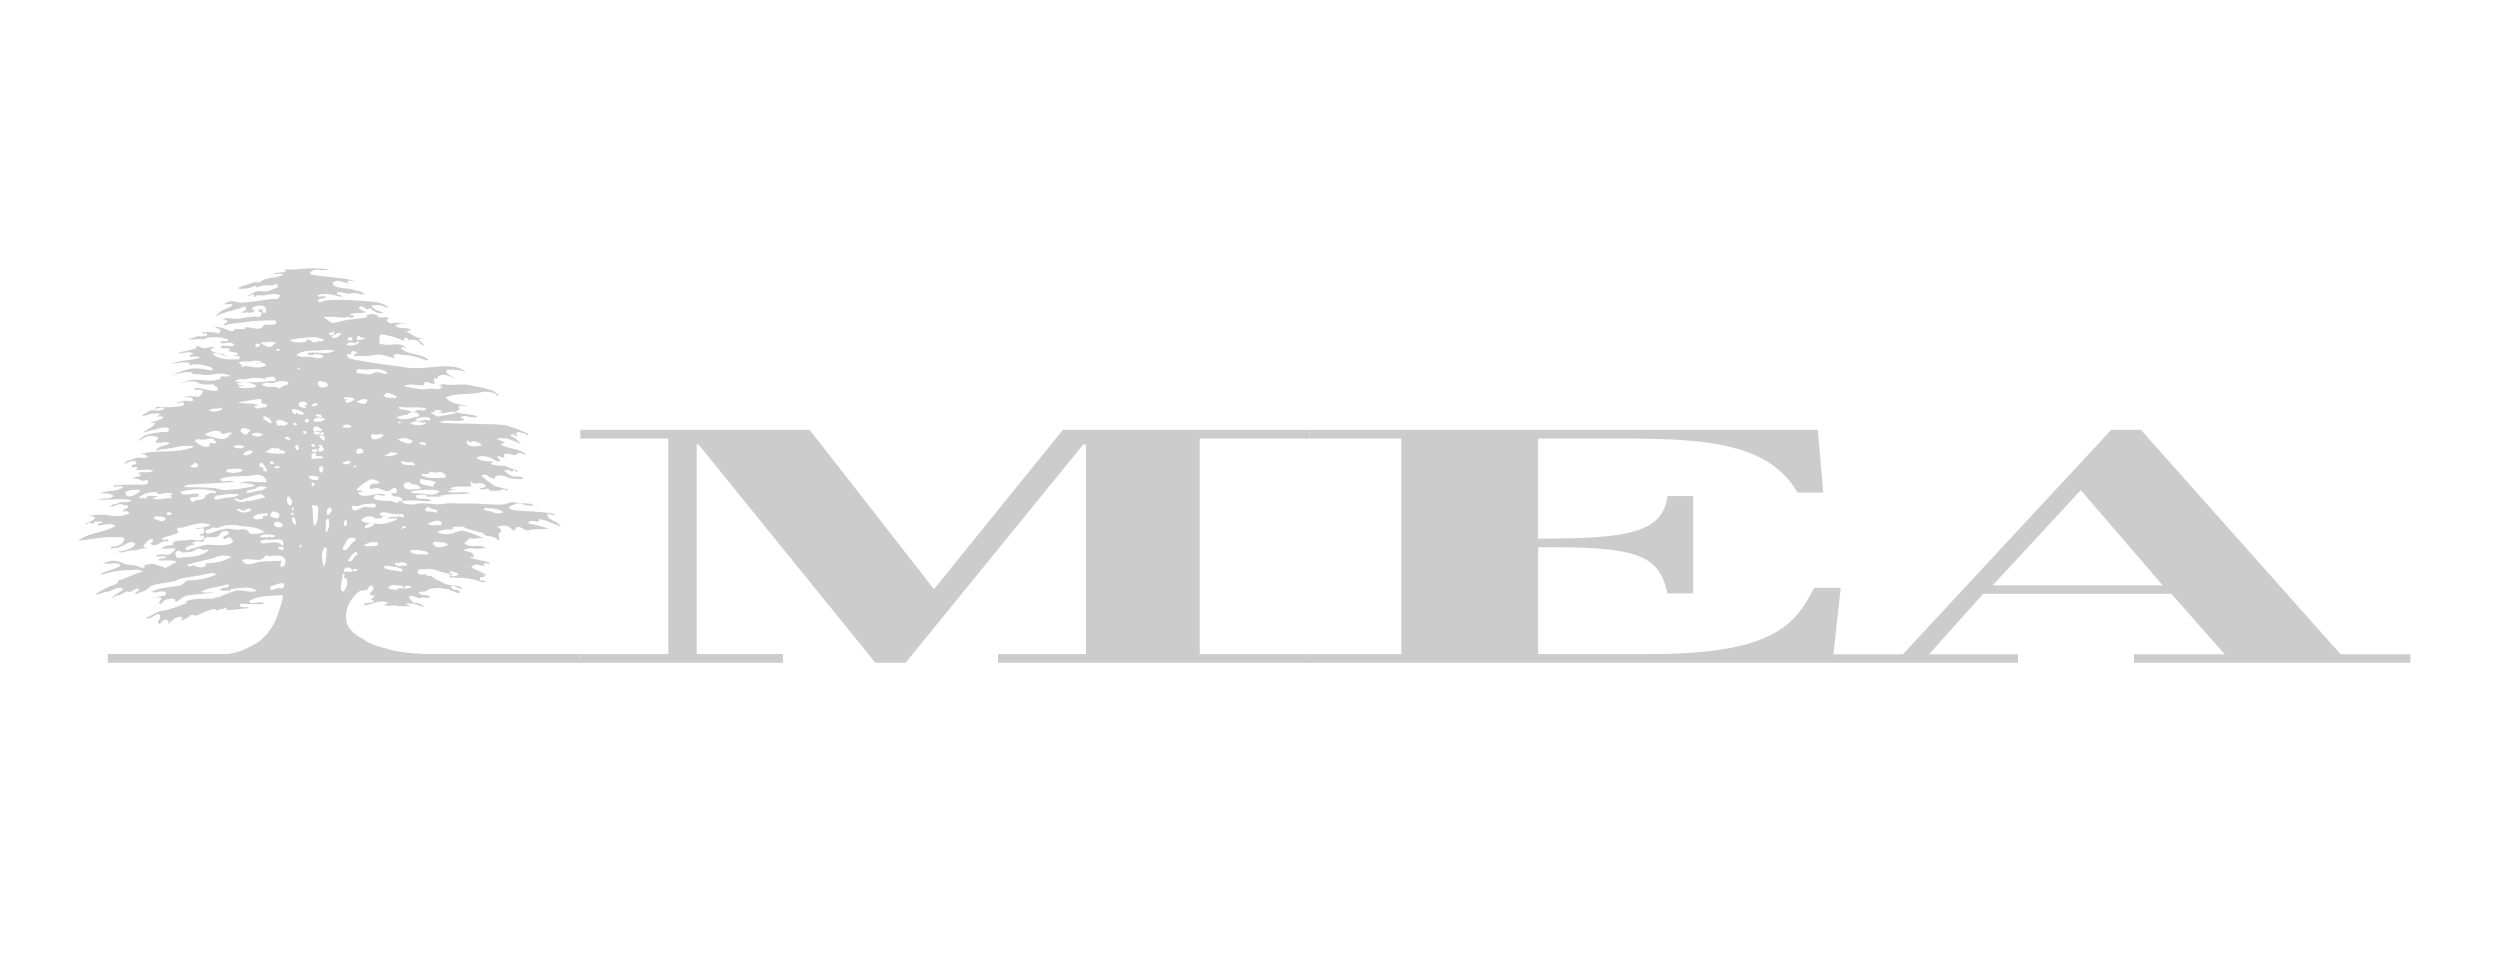
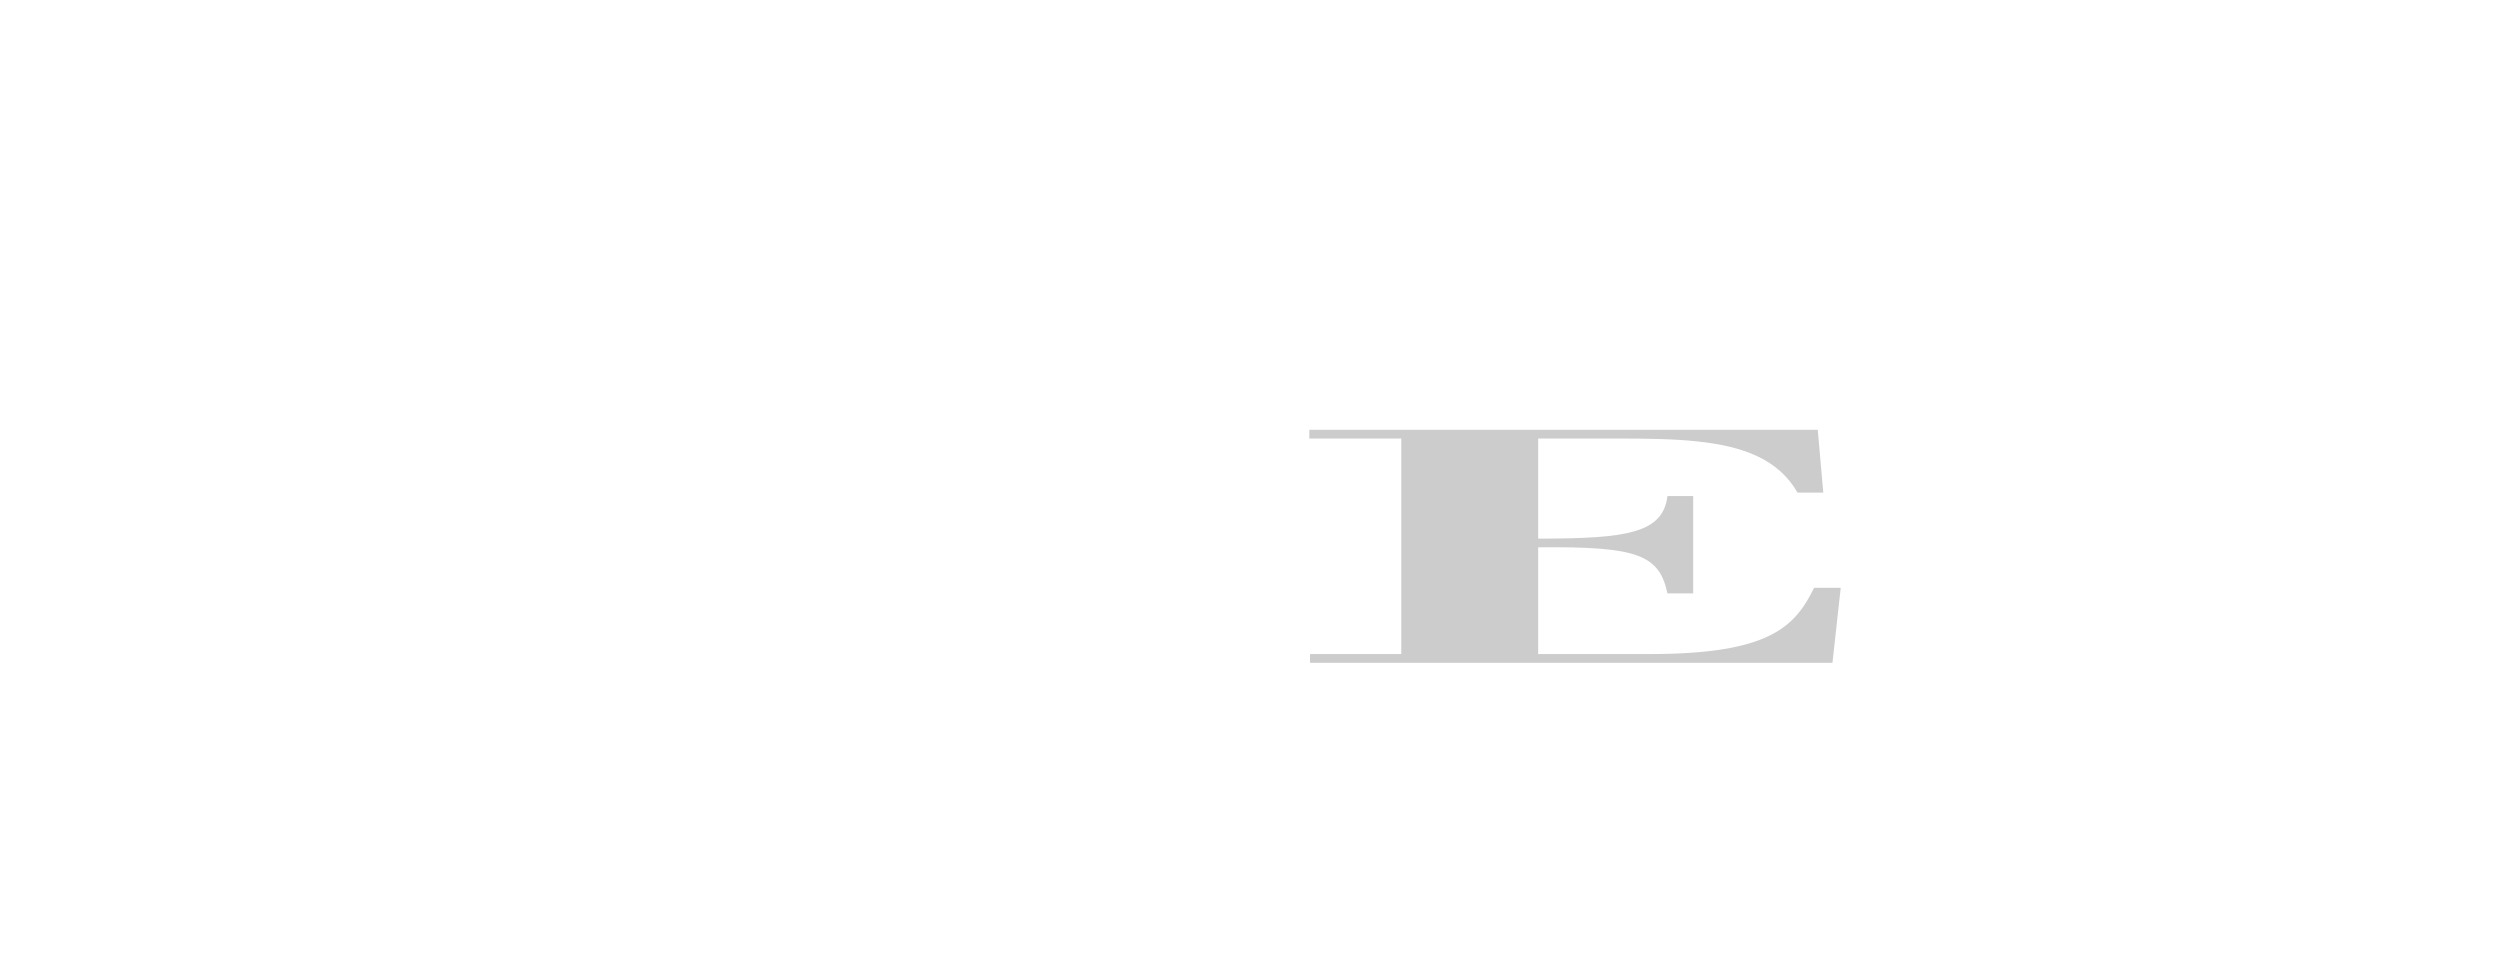
<svg xmlns="http://www.w3.org/2000/svg" width="125" height="48" viewBox="0 0 125 48" fill="none">
  <g clip-path="url(#clip0_10530_11597)">
-     <path d="M59.986 32.703H65.503V33.139H49.9V32.703H54.3V22.222H54.166L45.279 33.139H43.768L34.926 22.222H34.837V32.703H39.147V33.139H29.016V32.703H33.415V21.925H29.016V21.49H40.48L46.7 29.459L53.144 21.49H65.467V21.925H59.986V32.703Z" fill="#CCCCCC" />
-     <path d="M91.613 33.139V32.712H95.145L105.563 21.49H107.046L117.028 32.712H120.516V33.139H106.696V32.712H111.231L108.572 29.694H99.155L96.454 32.712H100.899V33.139H91.613ZM99.634 29.267H108.136L104.038 24.509L99.634 29.267Z" fill="#CCCCCC" />
    <path d="M76.909 21.926V26.931C81.323 26.931 83.142 26.67 83.373 24.804H84.66V29.669H83.373C82.959 27.734 81.875 27.314 76.909 27.366V32.703H82.475C88.452 32.703 89.738 31.36 90.705 29.389H92.037L91.623 33.139H65.502V32.703H70.064V21.926H65.465V21.49H90.888L91.164 24.63H89.877C88.912 22.955 87.165 22.31 84.82 22.066C83.672 21.944 82.338 21.926 80.821 21.926H75.948H76.909Z" fill="#CCCCCC" />
-     <path d="M21.236 32.7C20.423 32.67 19.75 32.556 19.539 32.494C19.062 32.351 18.595 32.265 18.168 31.962C18.088 31.918 18.062 31.902 17.984 31.86C17.947 31.86 17.895 31.789 17.858 31.789C17.585 31.573 17.351 31.357 17.313 31.01C17.255 30.586 17.398 30.185 17.655 29.864H17.658C17.739 29.762 17.831 29.667 17.934 29.587C18.053 29.499 18.207 29.542 18.323 29.499C18.399 29.499 18.44 29.24 18.595 29.282C18.751 29.369 18.636 29.542 18.517 29.63V29.759C18.587 29.785 18.67 29.764 18.751 29.77C18.675 29.897 18.602 29.899 18.556 29.975C18.556 30.017 18.712 30.017 18.712 30.059C18.595 30.19 18.364 30.105 18.207 30.19V30.278C18.595 30.235 19.023 29.932 19.412 30.148C19.412 30.148 19.295 30.19 19.216 30.235C19.412 30.363 19.606 30.235 19.799 30.278C20.032 30.363 20.265 30.278 20.5 30.32C20.461 30.235 20.343 30.278 20.303 30.19C20.616 30.105 20.927 30.278 21.237 30.363C21.12 30.235 20.965 30.148 20.771 30.148C20.654 30.148 20.537 30.017 20.461 29.887V29.861C20.461 29.828 20.466 29.802 20.5 29.802C20.597 29.778 20.705 29.823 20.809 29.861C20.909 29.899 21.006 29.93 21.082 29.887C21.227 29.808 21.34 29.956 21.479 29.864H21.484C21.492 29.856 21.5 29.852 21.509 29.845C21.354 29.672 21.082 29.845 20.927 29.63C21.082 29.542 21.237 29.63 21.392 29.499C21.471 29.412 21.665 29.412 21.819 29.412C22.014 29.369 22.209 29.456 22.402 29.456C22.441 29.456 22.52 29.542 22.558 29.542C22.713 29.542 22.868 29.714 23.023 29.63C23.023 29.587 22.947 29.542 22.908 29.499C22.789 29.499 22.636 29.499 22.558 29.369C22.558 29.326 22.558 29.282 22.596 29.282C22.789 29.282 22.947 29.499 23.141 29.412C22.831 29.197 22.482 29.326 22.169 29.154C21.975 29.023 21.703 28.981 21.547 28.764C21.509 28.851 21.431 28.809 21.392 28.809C21.354 28.809 21.354 28.722 21.316 28.722C21.12 28.722 20.887 28.764 20.887 28.591C20.887 28.418 21.12 28.463 21.237 28.463C21.665 28.376 22.014 28.637 22.441 28.679C22.482 28.679 22.482 28.764 22.482 28.809C22.482 28.894 22.402 28.851 22.364 28.851C22.558 28.894 22.789 28.894 22.985 28.894C23.257 28.894 23.568 28.937 23.84 29.023C23.997 29.066 24.15 29.154 24.307 29.066C24.189 28.981 23.958 29.111 23.997 28.894C23.997 28.809 24.15 28.894 24.228 28.851L24.189 28.809C24.228 28.722 24.307 28.764 24.384 28.764C24.113 28.637 23.84 28.506 23.568 28.376C23.723 28.116 23.997 28.291 24.228 28.291C24.228 28.291 24.228 28.204 24.189 28.204C24.268 28.073 24.384 28.246 24.5 28.204C24.461 28.116 24.384 28.116 24.307 28.073C24.034 28.03 23.763 27.943 23.491 27.901C23.53 27.815 23.723 27.943 23.685 27.771C23.606 27.555 23.333 27.598 23.179 27.512C23.333 27.425 23.53 27.383 23.685 27.425C23.878 27.47 24.113 27.383 24.307 27.425C23.997 27.122 23.568 27.47 23.218 27.167C23.296 27.08 23.413 27.037 23.452 26.907C23.685 26.992 23.958 26.864 24.189 26.907C23.895 26.787 23.605 26.663 23.312 26.579C23.294 26.573 23.276 26.566 23.257 26.561C23.136 26.507 23.015 26.538 22.895 26.579C22.822 26.602 22.747 26.633 22.675 26.647C22.402 26.735 22.13 26.735 21.858 26.605C21.874 26.595 21.895 26.586 21.911 26.579C22.056 26.51 22.226 26.475 22.364 26.475H22.596C22.675 26.475 22.596 26.346 22.675 26.346C22.831 26.346 23.023 26.302 23.179 26.346C23.397 26.467 23.636 26.524 23.866 26.579C23.962 26.599 24.057 26.623 24.15 26.647C24.189 26.693 24.228 26.735 24.268 26.777C24.5 26.822 24.734 26.822 24.889 26.992C24.927 27.037 24.966 26.992 24.966 26.95C24.929 26.749 24.893 26.659 25.048 26.579C25.059 26.573 25.073 26.566 25.082 26.561C25.045 26.431 24.966 26.389 24.848 26.346C25.121 26.259 25.434 26.217 25.627 26.519H25.744C25.744 26.431 25.822 26.389 25.861 26.346C26.055 26.302 26.172 26.519 26.366 26.519C26.754 26.431 27.103 26.475 27.451 26.431C27.183 26.346 26.948 26.302 26.676 26.217C26.596 26.217 26.481 26.217 26.404 26.129C26.52 26.002 26.754 26.044 26.869 26.087C26.948 26.129 26.948 25.914 26.986 25.956C27.183 26.002 27.376 26.044 27.531 26.129C27.648 26.174 27.881 26.259 28.035 26.346C27.881 26.002 27.376 26.044 27.376 25.741C27.336 25.572 27.635 25.859 27.755 25.709C27.02 25.535 26.285 25.604 25.549 25.481C25.51 25.438 25.472 25.396 25.434 25.353C25.664 25.223 25.899 25.136 26.133 25.18C26.172 25.223 26.208 25.223 26.248 25.266C26.404 25.266 26.481 25.266 26.639 25.308V25.223C26.366 25.136 26.093 25.18 25.822 25.136C25.627 25.051 25.392 25.18 25.2 25.223C24.538 25.266 23.878 25.136 23.218 25.18C22.908 25.18 22.596 25.136 22.248 25.18C21.975 25.266 21.665 25.18 21.392 25.18C21.158 25.136 20.887 25.18 20.654 25.223C20.461 25.223 20.265 25.223 20.111 25.136C20.071 25.093 20.111 25.051 20.148 25.051C20.654 24.963 21.12 25.093 21.585 25.051C21.392 24.877 21.12 24.963 20.887 24.92C20.848 24.92 20.809 24.833 20.771 24.791C20.927 24.703 21.12 24.747 21.274 24.747C21.316 24.747 21.316 24.791 21.316 24.833H22.053L22.014 24.791C22.52 24.662 23.023 24.747 23.53 24.662C23.179 24.533 22.751 24.703 22.402 24.575C22.52 24.488 22.636 24.488 22.751 24.533C22.713 24.445 22.558 24.488 22.52 24.402C22.868 24.272 23.218 24.36 23.568 24.315C23.568 24.23 23.491 24.142 23.568 24.057C23.606 24.142 23.685 24.185 23.723 24.185C23.958 24.142 24.15 24.1 24.307 24.315C24.189 24.402 24.073 24.402 23.958 24.402C24.073 24.575 24.268 24.402 24.423 24.445C24.461 24.445 24.461 24.488 24.461 24.533C24.694 24.533 24.966 24.575 25.2 24.445C25.238 24.445 25.317 24.618 25.392 24.488C25.161 24.36 24.889 24.402 24.694 24.272C24.5 24.142 24.268 23.97 24.073 23.797C24.15 23.71 24.307 23.71 24.384 23.797C24.5 23.884 24.579 23.884 24.694 23.927C24.772 23.97 24.734 23.797 24.81 23.797C24.966 23.754 25.161 23.754 25.317 23.839C25.549 23.97 25.782 23.927 26.055 23.97C26.093 23.97 26.093 23.927 26.133 23.884C26.133 23.934 26.172 23.926 26.205 23.927C25.977 23.734 25.69 23.917 25.472 23.754C25.392 23.667 25.317 23.624 25.2 23.537C25.355 23.451 25.51 23.494 25.627 23.624C25.627 23.582 25.627 23.494 25.664 23.494C25.744 23.494 25.822 23.624 25.899 23.582C25.782 23.409 25.588 23.494 25.434 23.364C25.161 23.236 24.81 23.321 24.538 23.192C24.538 23.149 24.579 23.149 24.617 23.149C24.655 23.107 24.617 23.064 24.579 23.064C24.307 23.064 24.034 23.064 23.8 22.891C24.034 22.761 24.307 22.804 24.538 22.891C24.617 22.933 24.734 23.019 24.848 23.064C24.889 23.064 25.006 23.107 25.006 23.019C24.966 22.976 24.927 22.891 24.848 22.846C24.966 22.719 25.121 22.976 25.238 22.846C25.2 22.804 25.2 22.761 25.2 22.719C25.392 22.588 25.703 22.846 25.822 22.719C26.014 22.543 26.133 22.761 26.328 22.719C26.163 22.588 25.983 22.523 25.801 22.473C25.55 22.407 25.29 22.366 25.045 22.241C25.082 22.156 25.161 22.156 25.238 22.156C25.121 22.026 24.966 22.026 24.81 21.941C25.006 21.898 25.2 21.898 25.392 21.941C25.549 21.983 25.703 22.069 25.861 22.113C25.937 22.156 26.014 22.199 26.055 22.285C25.937 22.026 25.782 21.898 25.549 21.81C25.51 21.766 25.549 21.723 25.588 21.723C25.664 21.68 25.744 21.766 25.822 21.81C25.861 21.81 25.899 21.766 25.861 21.723C25.822 21.723 25.782 21.68 25.782 21.68C25.937 21.508 26.093 21.68 26.248 21.68C26.286 21.68 26.328 21.766 26.366 21.81C26.366 21.766 26.366 21.723 26.404 21.68C25.978 21.508 25.549 21.292 25.121 21.247C24.772 21.205 24.423 21.205 24.073 21.205C23.375 21.162 22.675 21.205 21.975 21.12C22.364 20.902 22.831 21.162 23.218 20.99C23.179 20.902 23.061 20.947 23.023 20.859C23.296 20.687 23.644 20.99 23.878 20.817C23.53 20.687 23.141 20.73 22.789 20.601C22.853 20.512 22.93 20.497 23.009 20.5C22.963 20.454 22.881 20.375 22.985 20.299C23.102 20.254 23.257 20.341 23.375 20.299C22.985 20.212 22.558 20.212 22.285 19.866C22.789 19.651 23.333 19.736 23.878 19.651C24.15 19.564 24.423 19.564 24.694 19.651C24.772 19.693 24.848 19.736 24.889 19.823C24.966 19.693 24.848 19.693 24.81 19.651C24.617 19.479 24.384 19.479 24.15 19.39C23.997 19.348 23.84 19.348 23.685 19.305C23.218 19.133 22.751 19.305 22.248 19.218C22.169 19.175 22.053 19.26 21.937 19.26C21.975 19.348 22.13 19.26 22.091 19.348C21.975 19.564 21.703 19.39 21.471 19.433C21.044 19.521 20.616 19.39 20.189 19.305C20.5 19.133 20.848 19.305 21.199 19.26C21.158 19.218 21.274 19.175 21.199 19.133C21.392 19.004 21.547 19.26 21.741 19.175C21.781 19.133 21.665 19.046 21.703 18.958C21.741 18.873 21.819 18.958 21.896 18.916V18.83C22.209 18.613 22.482 18.83 22.789 18.958C22.636 18.83 22.441 18.785 22.325 18.613C22.285 18.528 22.364 18.485 22.402 18.485C22.713 18.485 23.023 18.485 23.296 18.613C22.985 18.312 22.52 18.312 22.091 18.312C21.471 18.355 20.809 18.485 20.189 18.355C19.254 18.225 18.399 18.137 17.47 17.922C17.429 17.88 17.351 17.834 17.351 17.792C17.351 17.619 17.547 17.792 17.585 17.662L17.547 17.619C17.625 17.534 17.74 17.534 17.819 17.619C17.858 17.662 17.819 17.706 17.778 17.706H17.701C17.663 17.88 17.858 17.792 17.895 17.792C18.168 17.834 18.478 17.792 18.751 17.749C19.1 17.662 19.449 17.88 19.799 17.922C19.76 17.88 19.644 17.88 19.683 17.792C19.799 17.619 20.032 17.749 20.189 17.749C20.5 17.749 20.809 17.834 21.158 17.965C21.237 17.965 21.316 18.052 21.392 18.01C21.509 18.01 21.354 17.965 21.354 17.922C20.927 17.662 20.461 17.749 20.071 17.447C20.032 17.404 20.071 17.361 20.111 17.361C20.189 17.317 20.227 17.447 20.303 17.404C19.955 17.014 19.372 17.404 18.944 17.144C19.023 17.014 18.944 16.886 18.985 16.798C19.023 16.668 19.216 16.756 19.372 16.756C19.412 16.798 19.449 16.798 19.488 16.798C19.76 16.844 19.993 16.971 20.227 17.059C20.303 17.101 20.189 17.014 20.189 16.971C20.189 16.929 20.227 16.886 20.265 16.886C20.343 16.886 20.423 16.929 20.423 17.014C20.576 16.971 20.733 16.971 20.848 17.014C20.965 17.101 21.044 17.273 21.199 17.273C21.158 17.144 21.044 17.101 20.965 17.014C20.927 16.971 20.965 16.929 21.003 16.929H21.199C21.082 16.929 21.003 16.886 20.927 16.886C20.692 16.844 20.537 16.668 20.343 16.583C20.381 16.496 20.5 16.541 20.576 16.496C20.343 16.323 19.993 16.496 19.76 16.28C19.993 16.151 20.189 16.151 20.423 16.193C20.148 16.109 19.917 16.151 19.644 16.151C19.529 16.193 19.412 16.151 19.333 16.021C19.295 15.936 19.488 15.978 19.412 15.893C19.254 15.805 19.061 15.936 18.867 15.848L18.905 15.805C18.712 15.632 18.517 15.72 18.323 15.762C18.44 15.848 18.284 15.848 18.284 15.893C18.012 15.893 17.74 15.978 17.47 15.978C17.195 16.021 16.884 16.109 16.654 16.151C16.497 16.151 16.381 15.936 16.186 15.893C16.225 15.805 16.343 15.848 16.419 15.848C16.73 15.805 17.081 15.936 17.391 15.848C17.47 15.848 17.663 15.978 17.701 15.762C17.625 15.762 17.547 15.805 17.508 15.72C17.778 15.59 18.053 15.72 18.323 15.59C18.168 15.59 18.053 15.46 17.934 15.417C18.053 15.202 18.207 15.373 18.323 15.46C18.399 15.505 18.44 15.373 18.517 15.417C18.712 15.59 18.944 15.72 19.178 15.632C18.944 15.548 18.712 15.505 18.556 15.287C18.867 15.202 19.178 15.287 19.449 15.417C19.295 15.245 19.1 15.157 18.867 15.114C17.974 15.027 17.119 14.942 16.264 15.027C16.186 15.027 15.953 15.202 15.915 15.072C15.876 14.854 16.186 14.984 16.302 14.854C16.149 14.727 15.953 14.942 15.876 14.769C16.264 14.596 16.692 14.769 17.119 14.854C17.081 14.682 16.884 14.812 16.846 14.682C16.846 14.639 16.884 14.596 16.926 14.596C17.119 14.596 17.351 14.727 17.508 14.682C17.74 14.596 18.012 14.727 18.245 14.727C18.088 14.552 17.895 14.552 17.74 14.509C17.391 14.379 17.003 14.467 16.654 14.251L16.692 14.206C16.654 14.206 16.616 14.164 16.616 14.164C16.884 13.861 17.236 14.206 17.508 14.164C17.429 14.164 17.391 14.121 17.351 14.079C17.47 13.991 17.585 14.079 17.701 14.034C17.003 13.861 16.302 13.861 15.566 13.731C15.488 13.731 15.526 13.646 15.526 13.603C15.799 13.344 16.149 13.603 16.459 13.473C16.071 13.43 15.642 13.392 15.254 13.43C14.904 13.462 14.553 13.495 14.203 13.472C14.203 13.472 14.204 13.473 14.205 13.473C14.205 13.516 14.36 13.561 14.242 13.603C14.05 13.646 13.856 13.603 13.663 13.688C13.817 13.731 14.012 13.646 14.166 13.731C13.817 13.949 13.35 13.819 13.039 14.079C12.963 14.164 12.766 14.079 12.652 14.121C12.418 14.251 12.107 14.251 11.874 14.425C12.184 14.467 12.456 14.425 12.766 14.294C12.808 14.294 12.846 14.379 12.846 14.379C13.118 14.206 13.388 14.294 13.698 14.251C13.74 14.206 13.817 14.251 13.817 14.164C13.856 14.251 13.974 14.336 13.856 14.379C13.583 14.467 13.35 14.639 13.08 14.552C12.963 14.552 12.846 14.552 12.729 14.596C12.652 14.639 12.573 14.727 12.456 14.727C12.494 14.769 12.302 14.812 12.418 14.812C12.494 14.812 12.536 14.727 12.652 14.727C12.729 14.727 12.69 14.899 12.766 14.854C12.808 14.769 12.923 14.727 12.963 14.769C13.31 14.812 13.698 14.596 14.012 14.769C14.012 14.769 13.933 14.942 13.856 14.942C13.468 14.942 13.08 15.027 12.729 15.072C12.418 15.072 12.068 15.202 11.719 15.072C11.524 15.027 11.37 15.072 11.214 15.202C11.37 15.245 11.524 15.157 11.642 15.245C11.486 15.417 11.252 15.417 11.059 15.548C10.98 15.632 10.865 15.675 10.787 15.805C11.252 15.59 11.759 15.505 12.226 15.329C12.302 15.287 12.341 15.505 12.226 15.548C12.159 15.548 12.095 15.635 12.031 15.64C12.173 15.661 12.314 15.593 12.456 15.632C12.536 15.632 12.69 15.632 12.729 15.548C12.729 15.505 12.612 15.46 12.573 15.417C12.808 15.245 13.35 15.157 13.31 15.59C13.31 15.675 13.195 15.632 13.157 15.632C13.08 15.59 13.157 15.505 13.118 15.46C13.039 15.417 12.963 15.548 12.884 15.505C12.884 15.632 13.118 15.548 13.08 15.72C13.039 15.762 13.001 15.848 12.963 15.848C12.494 15.762 12.107 15.978 11.681 15.936C11.524 15.936 11.252 15.848 11.136 15.978C11.214 15.978 11.329 15.978 11.37 16.065C11.37 16.151 11.214 16.151 11.175 16.238C11.214 16.238 11.252 16.238 11.29 16.28C11.37 16.193 11.486 16.193 11.563 16.193C12.184 16.109 12.808 16.021 13.429 16.021C13.545 16.021 13.817 15.978 13.817 16.109C13.778 16.323 13.468 16.193 13.233 16.238C13.157 16.28 13.08 16.411 13.039 16.411C12.766 16.496 12.536 16.323 12.263 16.368C12.263 16.411 12.263 16.454 12.226 16.454H11.681L11.719 16.496C11.681 16.583 11.563 16.541 11.486 16.541C11.175 16.411 10.865 16.28 10.514 16.368C10.593 16.368 10.711 16.323 10.787 16.368C10.865 16.411 10.902 16.454 10.98 16.454C11.059 16.496 10.98 16.668 10.942 16.668C10.632 16.583 10.359 16.583 10.087 16.626C10.166 16.756 10.321 16.583 10.359 16.714C10.359 16.886 10.166 16.714 10.125 16.844C9.894 16.714 9.66 16.971 9.39 16.929C9.622 17.059 9.856 16.886 10.125 16.971C10.204 16.971 10.281 16.929 10.359 16.886C10.711 16.844 11.059 16.844 11.409 16.971C11.409 16.971 11.409 17.059 11.37 17.059H11.059C11.019 17.059 11.019 17.144 11.019 17.144C11.252 17.232 11.486 17.014 11.719 17.232C11.681 17.273 11.642 17.361 11.563 17.317C11.409 17.273 11.252 17.317 11.098 17.273C11.098 17.361 10.98 17.317 11.019 17.361C11.136 17.447 11.29 17.404 11.409 17.404C11.409 17.447 11.563 17.447 11.446 17.534C11.436 17.546 11.422 17.551 11.409 17.553C11.556 17.614 11.732 17.584 11.874 17.662C11.915 17.706 11.874 17.749 11.835 17.749H11.681C11.759 17.88 11.953 17.706 11.992 17.88C11.992 17.922 11.953 17.965 11.915 17.965C11.486 17.965 11.059 18.01 10.669 17.749C10.632 17.706 10.669 17.662 10.711 17.662C10.942 17.619 11.098 17.792 11.329 17.792C11.098 17.619 10.746 17.706 10.514 17.491C10.593 17.404 10.669 17.404 10.787 17.404C10.553 17.273 10.359 17.447 10.125 17.404C10.01 17.361 9.932 17.273 9.815 17.317V17.404C9.504 17.534 9.193 17.534 8.883 17.662C9.155 17.706 9.39 17.534 9.66 17.662C9.622 17.749 9.466 17.706 9.466 17.834C9.66 17.834 9.815 17.792 10.01 17.88C9.542 18.052 8.998 17.965 8.534 18.225C8.845 18.137 9.117 18.095 9.427 18.137C9.504 18.137 9.466 18.267 9.504 18.267C9.894 18.137 10.204 18.267 10.553 18.355C10.593 18.398 10.632 18.44 10.669 18.485C10.477 18.57 10.242 18.44 10.048 18.44C9.504 18.355 9.039 18.57 8.534 18.785C8.845 18.7 9.193 18.57 9.542 18.613C9.583 18.613 9.66 18.742 9.697 18.7C9.97 18.7 10.242 18.785 10.514 18.742C10.865 18.658 11.175 18.658 11.524 18.785C11.37 18.873 11.175 18.785 11.019 18.83C11.019 18.83 11.019 18.916 11.059 18.916C10.553 19.175 10.048 18.916 9.504 19.004C9.272 19.088 9.077 19.133 8.845 19.133C9.193 19.175 9.583 18.958 9.894 19.133C10.087 19.26 10.397 19.218 10.669 19.218C10.711 19.218 10.711 19.26 10.711 19.305C10.865 19.305 10.865 19.39 10.902 19.521C10.514 19.606 10.166 19.39 9.776 19.39C9.737 19.39 9.737 19.479 9.737 19.479C9.894 19.521 10.048 19.433 10.166 19.564C10.087 19.651 10.048 19.779 9.97 19.823C9.697 19.866 9.466 19.736 9.193 19.866C9.39 19.866 9.622 19.823 9.66 19.996C9.697 20.082 9.542 19.996 9.504 20.082C9.272 19.954 9.039 20.124 8.805 20.124C8.921 20.212 9.039 20.082 9.155 20.124C9.193 20.124 9.193 20.169 9.193 20.212C9.155 20.254 9.155 20.299 9.117 20.299C8.998 20.299 8.883 20.341 8.766 20.341C8.456 20.384 8.107 20.341 7.796 20.341C7.796 20.427 7.679 20.384 7.717 20.427C7.873 20.472 8.066 20.299 8.222 20.427C7.989 20.644 7.679 20.427 7.445 20.557C7.329 20.644 7.173 20.687 7.096 20.817C7.406 20.774 7.679 20.601 7.989 20.687C7.989 20.774 7.873 20.774 7.873 20.817C7.951 20.859 8.107 20.774 8.183 20.859C7.989 21.032 7.717 21.032 7.525 21.162C7.641 21.205 7.796 21.077 7.756 21.162C7.641 21.377 7.329 21.465 7.134 21.638C7.291 21.595 7.445 21.55 7.602 21.508C7.836 21.465 8.107 21.335 8.376 21.377C8.494 21.422 8.456 21.55 8.376 21.595C8.028 21.595 7.717 21.638 7.368 21.723C7.214 21.766 7.018 21.898 6.901 22.069C7.134 21.941 7.368 21.723 7.641 21.81C7.717 21.81 7.873 21.81 7.911 21.898C7.911 21.983 7.717 22.113 7.756 22.113C7.989 22.199 8.262 22.026 8.494 22.156C8.317 22.315 7.979 22.255 7.832 22.473C7.818 22.493 7.806 22.518 7.796 22.543C7.87 22.518 7.941 22.492 8.013 22.473C8.058 22.466 8.1 22.459 8.146 22.459C8.69 22.416 9.193 22.199 9.737 22.328C9.583 22.392 9.427 22.44 9.271 22.473C8.53 22.635 7.773 22.517 7.038 22.684C7.173 22.677 7.291 22.75 7.406 22.846C7.173 22.976 6.901 22.804 6.708 22.933C6.551 23.019 6.321 22.976 6.203 23.192C6.435 23.149 6.708 22.891 6.824 23.149C6.862 23.28 6.514 23.149 6.593 23.364C6.593 23.409 6.824 23.28 6.901 23.409C6.901 23.451 6.786 23.409 6.786 23.494C7.096 23.537 7.406 23.409 7.679 23.537C7.445 23.667 7.173 23.582 6.941 23.624V23.71C6.98 23.754 7.096 23.71 7.058 23.754C6.98 23.884 6.746 23.797 6.628 23.927C6.786 23.927 6.901 23.927 7.058 24.012C7.134 24.1 7.368 23.927 7.406 24.057C7.445 24.272 7.134 24.23 6.98 24.23C6.551 24.23 6.124 24.23 5.697 24.272V24.36C5.853 24.315 6.007 24.272 6.163 24.36C5.814 24.618 5.389 24.488 4.997 24.662C5.231 24.662 5.466 24.662 5.697 24.791C5.466 25.008 5.155 24.877 4.882 24.963C5.424 25.051 6.007 24.877 6.551 25.008C6.551 25.093 6.474 25.051 6.435 25.093C6.279 25.136 6.124 25.051 5.968 25.136C5.853 25.18 5.737 25.223 5.62 25.223C5.58 25.266 5.542 25.308 5.466 25.308C5.697 25.396 5.892 25.136 6.124 25.223C6.241 25.308 6.435 25.223 6.397 25.353C6.397 25.438 6.203 25.396 6.124 25.569C6.241 25.569 6.397 25.526 6.474 25.653C6.163 25.826 5.853 25.826 5.542 25.784C5.193 25.699 4.803 25.741 4.454 25.784C4.569 25.826 4.688 25.784 4.765 25.914C4.61 26.044 4.415 26.129 4.22 26.217C4.338 26.217 4.415 26.174 4.493 26.129C4.531 26.129 4.61 26.217 4.688 26.174C4.688 26.129 4.688 26.087 4.726 26.087C4.882 26.087 5.037 26.044 5.155 26.129C5.075 26.217 4.921 26.087 4.882 26.259C5.155 26.302 5.542 26.087 5.776 26.302C5.551 26.437 5.304 26.513 5.052 26.579C4.653 26.687 4.244 26.772 3.91 27.037C4.028 27.037 4.22 26.992 4.299 26.992C4.844 26.907 5.347 26.822 5.892 26.864C6.007 26.864 6.241 26.822 6.203 26.992C6.124 27.253 5.853 27.339 5.542 27.339C5.542 27.339 5.542 27.425 5.58 27.425C5.737 27.383 5.892 27.425 6.007 27.339C6.124 27.295 6.241 27.253 6.358 27.167C6.474 27.122 6.593 27.08 6.708 27.122C6.746 27.167 6.746 27.21 6.746 27.253C6.514 27.512 6.203 27.512 5.892 27.598C6.124 27.686 6.358 27.512 6.628 27.512C6.862 27.555 7.058 27.383 7.329 27.425C7.291 27.339 7.134 27.383 7.173 27.295C7.252 27.167 7.525 26.822 7.641 26.992C7.717 27.08 7.483 27.167 7.525 27.167C7.796 27.47 8.066 26.95 8.418 27.08V26.992C8.3 26.95 8.183 27.037 8.066 26.95C8.339 26.777 8.69 26.777 8.962 26.605C8.981 26.605 8.954 26.595 8.92 26.579C8.886 26.561 8.845 26.541 8.845 26.519C8.845 26.346 8.998 26.389 9.077 26.389C9.583 26.259 10.087 26.044 10.553 26.259C10.281 26.346 10.048 26.431 9.776 26.389C9.894 26.561 10.166 26.259 10.204 26.519C10.21 26.538 10.21 26.56 10.208 26.579C10.193 26.673 10.07 26.727 9.97 26.693C10.01 26.907 10.242 26.693 10.204 26.822C10.204 26.864 10.125 26.992 10.087 26.992C9.894 27.08 9.66 26.95 9.466 26.992C9.193 27.08 8.921 26.95 8.649 27.122C8.61 27.167 8.649 27.21 8.69 27.21C8.494 27.339 8.262 27.21 8.107 27.425H7.989C8.262 27.47 8.494 27.383 8.766 27.425L8.728 27.47L8.766 27.512C8.649 27.555 8.573 27.686 8.456 27.728C8.222 27.771 7.989 27.643 7.756 27.815C7.951 27.858 8.146 27.771 8.339 27.858C8.222 27.943 8.066 27.901 7.951 27.943C7.951 27.988 7.951 28.03 7.989 28.03C8.262 28.03 8.573 27.988 8.845 28.073C8.649 28.204 8.418 28.333 8.222 28.418C8.222 28.418 8.183 28.333 8.146 28.333C7.989 28.333 7.873 28.246 7.717 28.204C7.525 28.162 7.329 28.246 7.134 28.291C7.173 28.291 7.252 28.291 7.252 28.333C7.214 28.418 7.096 28.376 7.018 28.376C6.746 28.204 6.435 28.291 6.163 28.162C5.892 28.03 5.58 27.988 5.309 28.116C5.309 28.116 5.114 28.116 5.193 28.162C5.466 28.246 5.814 28.073 6.048 28.246C5.737 28.548 5.27 28.463 4.997 28.764C5.504 28.591 6.007 28.506 6.514 28.506C6.708 28.506 6.941 28.418 7.134 28.591C6.708 28.679 6.358 28.894 5.93 29.023C5.892 29.066 5.892 29.154 5.814 29.197C5.424 29.326 5.075 29.499 4.765 29.714C4.96 29.759 5.155 29.587 5.347 29.587C5.58 29.587 5.93 29.24 6.163 29.456C6.032 29.641 5.755 29.667 5.629 29.861C5.607 29.895 5.593 29.932 5.58 29.975C5.603 29.925 5.636 29.892 5.676 29.861C5.708 29.84 5.742 29.821 5.776 29.802C5.968 29.759 6.124 29.714 6.279 29.587C6.358 29.542 6.474 29.63 6.551 29.587C6.669 29.499 6.786 29.456 6.901 29.412C6.941 29.412 6.941 29.456 6.941 29.499C6.901 29.587 6.786 29.587 6.746 29.672C6.862 29.759 6.98 29.587 7.096 29.587C7.291 29.587 7.445 29.326 7.602 29.282C7.951 29.154 8.3 29.154 8.649 29.066C8.766 29.066 8.883 28.981 8.998 28.937C9.427 28.851 9.815 28.809 10.242 28.722C10.438 28.679 10.632 28.591 10.825 28.722C10.359 28.937 9.856 29.023 9.35 29.023C9.231 29.066 9.155 29.24 8.998 29.282C8.494 29.369 8.028 29.369 7.563 29.587C7.796 29.714 8.066 29.456 8.3 29.63C8.3 29.672 8.3 29.759 8.262 29.759C8.09 29.812 7.934 29.833 7.772 29.861C7.679 29.88 7.584 29.899 7.483 29.932C7.679 29.887 7.911 29.802 8.107 29.932C8.028 29.975 7.989 30.059 7.951 30.148C7.951 30.19 8.028 30.19 8.066 30.19C8.146 30.148 8.146 30.059 8.222 30.017C8.376 29.932 8.534 29.932 8.69 29.932C8.728 29.932 8.766 30.017 8.766 30.105C8.902 30.053 9.027 29.944 9.158 29.861C9.253 29.804 9.353 29.759 9.466 29.759C9.894 29.714 10.281 29.672 10.711 29.63C10.477 29.587 10.281 29.672 10.048 29.587C10.438 29.369 10.865 29.369 11.29 29.24C11.37 29.24 11.486 29.197 11.446 29.282C11.409 29.456 11.136 29.282 11.019 29.499C11.175 29.587 11.329 29.499 11.486 29.542C11.524 29.542 11.524 29.456 11.563 29.456C11.992 29.412 12.494 29.282 12.846 29.542C12.494 29.672 12.107 29.456 11.759 29.542C11.482 29.636 11.224 29.728 10.917 29.864L10.831 29.864C10.766 29.885 10.7 29.909 10.632 29.932H10.359C10.01 29.932 9.66 29.932 9.311 30.059C9.311 30.059 9.311 30.148 9.35 30.148C8.962 30.278 8.534 30.492 8.146 30.535C7.873 30.535 7.602 30.796 7.291 30.881C7.483 31.01 7.641 30.796 7.873 30.708C7.911 30.708 7.951 30.708 7.989 30.751C8.028 30.881 7.989 30.968 7.911 31.056C7.873 31.141 7.951 31.183 7.989 31.226C8.066 31.056 8.262 30.881 8.418 31.056C8.456 31.098 8.418 31.183 8.418 31.226C8.573 31.01 8.805 30.838 9.039 30.838C9.117 30.838 9.117 30.968 9.039 31.01C9.231 31.01 9.39 30.881 9.542 30.751C9.66 30.708 9.776 30.838 9.894 30.751C10.166 30.623 10.438 30.492 10.746 30.451C10.787 30.451 10.787 30.492 10.787 30.535C10.902 30.492 11.019 30.451 11.136 30.451C11.175 30.408 11.252 30.451 11.252 30.363C11.252 30.408 11.409 30.408 11.29 30.492C11.681 30.535 12.068 30.408 12.456 30.408C12.302 30.278 12.107 30.451 11.992 30.278C11.992 30.235 11.992 30.19 12.029 30.19C12.418 30.19 12.846 30.235 13.233 30.19C13.039 30.017 12.766 30.19 12.536 30.148C12.494 30.148 12.494 30.105 12.456 30.059C12.52 30.017 12.585 29.98 12.652 29.95C13.105 29.771 13.694 29.79 14.09 29.759C14.136 29.759 14.141 29.807 14.136 29.861C14.133 29.899 14.127 29.94 14.127 29.975C14.012 30.363 13.894 30.751 13.74 31.098C13.545 31.486 13.273 31.832 12.923 32.092C12.456 32.394 11.964 32.622 11.402 32.701L5.389 32.7C5.389 32.819 5.387 33.097 5.389 33.139H23.175H23.498H29.015V32.7H21.236ZM22.675 28.591C22.751 28.637 22.868 28.637 22.947 28.722C22.831 28.764 22.636 28.894 22.52 28.764C22.482 28.679 22.675 28.764 22.636 28.679C22.596 28.637 22.482 28.722 22.482 28.637C22.52 28.548 22.605 28.554 22.675 28.591ZM24.268 25.396C24.538 25.438 24.848 25.396 25.121 25.569C25.161 25.611 25.121 25.653 25.082 25.653C24.927 25.653 24.796 25.69 24.655 25.611C24.5 25.526 24.345 25.569 24.189 25.481C24.228 25.438 24.228 25.396 24.268 25.396ZM23.413 22.026C23.452 22.026 23.46 22.17 23.53 22.113C23.685 21.983 23.84 22.113 23.997 22.156C23.997 22.199 24.15 22.241 24.034 22.285C23.84 22.328 23.644 22.328 23.452 22.285C23.375 22.241 23.257 22.069 23.413 22.026ZM6.279 24.703C6.203 24.488 6.708 24.488 6.941 24.488C6.98 24.488 6.98 24.533 7.018 24.533C6.824 24.747 6.397 24.963 6.279 24.703ZM8.262 25.956C8.183 26.174 7.873 26.002 7.679 25.914C7.717 25.826 7.836 25.784 7.873 25.826C8.028 25.826 8.307 25.831 8.262 25.956ZM8.573 25.741C8.494 25.741 8.339 25.784 8.339 25.699C8.3 25.611 8.494 25.569 8.573 25.653V25.741ZM8.573 24.833C8.573 24.877 8.573 24.92 8.534 24.92C8.222 24.877 7.951 25.051 7.641 24.92C7.717 24.877 7.756 24.833 7.836 24.877V24.791C7.679 24.833 7.525 24.791 7.368 24.791C7.368 24.877 7.329 24.877 7.291 24.92C7.214 24.963 7.214 24.877 7.173 24.833C7.173 24.877 7.173 24.92 7.134 24.92C7.096 24.833 7.058 24.963 7.018 24.92C6.98 24.877 6.941 24.877 6.98 24.833C7.252 24.662 7.525 24.575 7.836 24.618C7.873 24.618 7.873 24.662 7.873 24.703C8.146 24.703 8.376 24.575 8.649 24.703C8.61 24.747 8.573 24.747 8.534 24.747C8.494 24.791 8.534 24.791 8.573 24.833ZM17.819 28.548C17.74 28.548 17.663 28.591 17.625 28.506C17.625 28.548 17.625 28.591 17.585 28.591H17.236C17.195 28.591 17.195 28.506 17.195 28.463C17.236 28.418 17.313 28.376 17.391 28.376C17.508 28.376 17.547 28.418 17.625 28.506C17.701 28.463 17.778 28.418 17.858 28.463C17.858 28.506 17.819 28.548 17.819 28.548ZM17.157 23.192V23.107C17.274 23.107 17.429 22.976 17.547 23.107C17.429 23.236 17.313 23.236 17.157 23.192ZM17.313 26.259C17.274 26.302 17.236 26.346 17.195 26.259C17.195 26.174 17.195 26.044 17.274 26.002C17.351 26.002 17.391 26.174 17.313 26.259ZM17.313 27.08C17.351 26.907 17.547 26.864 17.74 26.907C17.778 26.907 17.778 26.95 17.778 26.992C17.74 27.08 17.646 27.099 17.585 27.167C17.47 27.295 17.351 27.555 17.195 27.512C17.041 27.47 17.236 27.253 17.313 27.08ZM17.858 27.728C17.858 27.771 17.807 27.74 17.778 27.771C17.663 27.901 17.585 28.162 17.391 28.03C17.508 27.858 17.625 27.686 17.778 27.598C17.819 27.598 17.858 27.598 17.858 27.643V27.728ZM17.701 25.526C17.625 25.481 17.521 25.368 17.625 25.308C17.701 25.266 17.819 25.308 17.895 25.308C18.168 25.18 18.44 25.18 18.712 25.18C18.751 25.18 18.751 25.223 18.788 25.266C18.788 25.308 18.788 25.353 18.751 25.353C18.517 25.438 18.284 25.266 18.088 25.396C17.974 25.438 17.858 25.526 17.701 25.526ZM18.788 27.295C18.595 27.295 18.399 27.339 18.207 27.295C18.284 27.122 18.478 27.21 18.556 27.08C18.671 27.167 18.829 27.037 18.905 27.167C18.944 27.253 18.829 27.253 18.788 27.295ZM19.216 28.376C19.216 28.333 19.216 28.291 19.254 28.291C19.295 28.291 19.295 28.283 19.333 28.291C19.606 28.333 19.878 28.333 20.148 28.463C20.111 28.506 20.071 28.591 20.032 28.591C19.799 28.506 19.606 28.548 19.412 28.463C19.372 28.463 19.254 28.463 19.216 28.376ZM20.111 29.412H19.878C19.878 29.456 19.878 29.499 19.839 29.499C19.683 29.456 19.529 29.499 19.412 29.412C19.529 29.154 19.76 29.282 19.993 29.282C20.032 29.282 20.111 29.24 20.148 29.326C20.148 29.369 20.148 29.412 20.111 29.412ZM22.402 27.253C22.169 27.339 21.819 27.47 21.665 27.21C21.585 27.122 21.784 27.063 21.819 27.08C22.014 27.167 22.248 27.037 22.402 27.253ZM22.091 26.174C22.13 26.259 21.975 26.259 21.858 26.259C21.703 26.259 21.509 26.302 21.392 26.174C21.627 26.087 22.014 25.914 22.091 26.174ZM21.431 25.353C21.547 25.438 21.665 25.481 21.781 25.481C21.819 25.481 21.858 25.526 21.858 25.569C21.819 25.653 21.738 25.63 21.703 25.611C21.547 25.526 21.354 25.653 21.237 25.481C21.316 25.438 21.354 25.308 21.431 25.353ZM20.576 27.512C20.692 27.512 20.808 27.48 20.927 27.512C21.082 27.555 21.274 27.512 21.392 27.643C21.431 27.686 21.392 27.728 21.354 27.728C21.158 27.686 20.965 27.771 20.771 27.686C20.692 27.686 20.616 27.686 20.537 27.598C20.5 27.555 20.537 27.512 20.576 27.512ZM20.576 29.369C20.423 29.412 20.303 29.456 20.148 29.412C20.227 29.369 20.303 29.24 20.381 29.282C20.461 29.326 20.537 29.282 20.576 29.369ZM20.303 28.291C20.148 28.246 19.993 28.333 19.878 28.291C19.839 28.246 19.76 28.291 19.76 28.204C19.76 28.162 19.76 28.162 19.799 28.116C19.839 28.073 19.853 28.207 19.917 28.162C20.032 28.073 20.227 28.116 20.343 28.204C20.381 28.246 20.343 28.291 20.303 28.291ZM20.303 26.346C20.303 26.431 20.189 26.346 20.148 26.431C20.111 26.475 20.071 26.431 20.071 26.389C20.111 26.346 20.139 26.302 20.227 26.302C20.265 26.302 20.303 26.346 20.303 26.346ZM20.111 25.699C20.148 25.699 20.148 25.741 20.189 25.784C20.189 25.826 20.189 25.872 20.148 25.872C20.071 25.872 19.993 25.784 19.917 25.826C19.722 25.872 19.529 25.784 19.372 25.914C19.529 25.956 19.722 25.872 19.878 25.956C19.529 26.129 19.1 26.259 18.751 26.174C18.724 26.164 18.697 26.157 18.669 26.152C18.679 26.169 18.69 26.194 18.712 26.217C18.595 26.302 18.517 26.389 18.364 26.389C18.323 26.389 18.323 26.431 18.284 26.431C18.245 26.431 18.245 26.389 18.245 26.346C18.315 26.193 18.447 26.176 18.587 26.142C18.398 26.128 18.201 26.168 18.053 26.002C18.245 25.784 18.517 25.784 18.751 25.872C18.712 25.914 18.712 25.914 18.671 25.956C18.829 25.872 19.061 26.002 19.139 25.826C19.178 25.784 18.985 25.784 18.985 25.699C18.985 25.653 19.1 25.611 19.178 25.611C19.333 25.611 19.529 25.699 19.683 25.699C19.839 25.741 19.955 25.699 20.111 25.699ZM19.993 25.093C19.993 25.051 19.955 25.051 19.917 25.051C19.917 25.093 19.917 25.136 19.878 25.136C19.76 25.136 19.683 25.093 19.568 25.051C19.254 25.008 18.944 25.093 18.671 24.92C18.751 24.575 19.061 24.877 19.295 24.747C18.829 24.533 18.284 25.008 17.895 24.662C17.858 24.618 18.053 24.618 18.13 24.575C18.053 24.488 17.982 24.533 17.895 24.533C17.858 24.533 17.858 24.488 17.819 24.488C18.012 24.272 18.207 24.142 18.44 24.012C18.556 23.927 18.829 23.97 18.985 24.142C18.829 24.23 18.595 24.1 18.478 24.315C18.478 24.36 18.478 24.445 18.517 24.445C18.636 24.445 18.751 24.402 18.867 24.402C19.1 24.445 19.254 24.618 19.488 24.533C19.568 24.488 19.644 24.36 19.76 24.402C19.878 24.445 19.878 24.618 19.76 24.662H19.568C19.606 24.963 19.993 24.703 20.111 24.963C20.148 25.051 20.032 25.051 19.993 25.093ZM18.556 21.766C18.595 21.68 18.675 21.701 18.751 21.723C18.905 21.766 19.061 21.638 19.178 21.766C19.023 21.941 18.517 22.113 18.556 21.766ZM20.381 20.687C20.576 20.601 20.927 20.557 20.965 20.774C21.003 20.817 20.815 20.836 20.733 20.859C20.423 20.947 20.111 21.032 19.799 20.859C19.993 20.817 20.189 20.73 20.423 20.73L20.381 20.687ZM21.003 24.012C21.003 23.97 21.044 23.97 21.082 23.927C21.082 23.97 21.12 23.963 21.158 23.97C21.392 24.012 21.627 24.012 21.819 24.142C21.665 24.185 21.703 24.23 21.627 24.36C21.431 24.23 21.12 24.315 20.965 24.1C20.965 24.057 21.044 24.057 21.082 24.057C21.044 24.057 21.003 24.057 21.003 24.012ZM20.965 22.156C20.965 22.113 21.044 22.113 21.082 22.113C21.12 22.113 21.392 22.113 21.274 22.241C21.199 22.285 21.044 22.241 20.965 22.156ZM20.5 21.162C20.692 21.077 20.894 21.016 21.082 21.12C21.158 21.162 21.237 21.077 21.316 21.162C21.082 21.292 20.771 21.292 20.5 21.162ZM20.381 21.941C20.461 21.983 20.654 21.983 20.616 22.069C20.5 22.328 20.111 22.069 19.878 21.983C20.032 21.898 20.244 21.862 20.381 21.941ZM19.917 21.12C19.917 21.077 19.993 21.077 20.032 21.077V21.162C19.993 21.162 19.917 21.162 19.917 21.12ZM19.878 22.674C19.683 22.804 19.449 22.846 19.216 22.761C19.333 22.719 19.449 22.719 19.529 22.588C19.644 22.674 19.76 22.588 19.878 22.674ZM20.071 23.149C20.032 23.107 20.071 23.064 20.111 23.064C20.148 23.064 20.156 23.037 20.189 23.064C20.343 23.192 20.576 23.019 20.733 23.192C20.733 23.236 20.733 23.28 20.692 23.28C20.5 23.192 20.265 23.321 20.071 23.149ZM20.189 24.315C20.148 24.23 20.232 24.1 20.461 24.1C20.5 24.1 20.5 24.142 20.537 24.142L20.5 24.185C20.654 24.23 20.848 24.185 21.003 24.36C21.044 24.402 21.003 24.445 20.965 24.445C20.692 24.445 20.303 24.575 20.189 24.315ZM20.848 24.662C20.771 24.662 20.616 24.703 20.537 24.575C20.887 24.488 21.237 24.488 21.585 24.488C21.703 24.488 21.858 24.488 21.975 24.575C21.627 24.877 21.237 24.662 20.848 24.662ZM22.285 23.797C22.285 23.839 22.285 23.884 22.248 23.884C21.858 23.884 21.431 23.97 21.044 23.754C21.158 23.624 21.354 23.797 21.471 23.624C21.547 23.537 21.683 23.662 21.819 23.624C21.975 23.582 22.209 23.582 22.285 23.797ZM21.781 20.601C21.741 20.601 21.703 20.601 21.703 20.557C21.819 20.472 21.975 20.472 22.091 20.557C22.053 20.644 21.975 20.601 21.896 20.601C22.209 20.774 22.558 20.472 22.831 20.644C22.558 20.73 22.283 20.749 21.975 20.817C21.781 20.859 21.703 20.687 21.547 20.644C21.627 20.515 21.703 20.687 21.781 20.601ZM21.509 20.947C21.509 20.99 21.509 21.032 21.471 21.032C21.237 20.902 21.003 21.162 20.771 20.99C20.927 20.859 21.116 20.859 21.316 20.859C21.392 20.859 21.471 20.859 21.509 20.947ZM19.993 20.341C20.461 20.427 20.887 20.299 21.316 20.427C21.199 20.644 21.003 20.427 20.848 20.515C20.771 20.557 20.654 20.644 20.576 20.601C20.381 20.472 20.148 20.515 19.955 20.427C19.917 20.384 19.955 20.341 19.993 20.341ZM19.412 19.651C19.568 19.693 19.722 19.736 19.839 19.823C19.799 19.866 19.799 19.909 19.76 19.909C19.568 19.866 19.333 19.954 19.178 19.779C19.254 19.736 19.293 19.617 19.412 19.651ZM18.207 18.485C18.595 18.485 18.985 18.355 19.333 18.613C19.372 18.658 19.333 18.7 19.295 18.7C19.1 18.7 18.867 18.528 18.671 18.658C18.44 18.785 18.13 18.658 17.858 18.658C17.819 18.658 17.819 18.57 17.819 18.528C17.934 18.398 18.088 18.485 18.207 18.485ZM18.207 19.954C18.284 19.954 18.399 19.954 18.364 20.039C18.323 20.299 17.974 20.169 17.819 20.082C17.934 20.039 18.053 19.954 18.207 19.954ZM18.012 22.416C18.053 22.459 18.13 22.459 18.168 22.543C18.168 22.588 18.168 22.631 18.13 22.631C18.012 22.674 17.853 22.748 17.819 22.631C17.778 22.501 17.934 22.416 18.012 22.416ZM17.819 23.321L17.778 23.364H17.701C17.663 23.321 17.701 23.28 17.74 23.28C17.778 23.28 17.819 23.28 17.819 23.321ZM17.895 16.798C17.934 16.798 17.987 16.787 18.012 16.844C18.053 16.929 18.207 16.844 18.245 16.929C18.13 16.971 17.934 17.059 17.819 16.971C17.895 16.929 17.819 16.844 17.895 16.798ZM17.585 16.886C17.625 16.929 17.663 16.971 17.585 17.014C17.508 17.014 17.391 17.059 17.391 16.971C17.351 16.886 17.523 16.817 17.585 16.886ZM17.778 17.144C17.819 17.144 17.858 17.101 17.895 17.059C17.934 17.059 17.974 17.101 17.934 17.144C17.778 17.273 17.508 17.317 17.313 17.232C17.429 17.059 17.619 17.144 17.778 17.144ZM17.429 19.866C17.547 19.866 17.663 19.866 17.74 19.954C17.625 20.039 17.47 20.169 17.313 20.124C17.274 20.124 17.274 20.082 17.274 20.039C17.313 19.996 17.313 19.996 17.351 19.954C17.313 19.954 17.195 19.996 17.195 19.909C17.236 19.823 17.351 19.866 17.429 19.866ZM17.547 21.292C17.585 21.335 17.547 21.377 17.508 21.377H17.195C17.157 21.377 17.157 21.335 17.119 21.335C17.195 21.205 17.429 21.205 17.547 21.292ZM17.003 16.626C17.041 16.626 17.041 16.668 17.041 16.714C16.926 16.844 16.73 16.971 16.574 16.844C16.654 16.714 16.768 16.756 16.846 16.668C16.884 16.626 16.963 16.714 17.003 16.626ZM16.497 16.626H16.574C16.616 16.626 16.73 16.541 16.73 16.626C16.692 16.714 16.574 16.844 16.459 16.714C16.459 16.668 16.459 16.626 16.497 16.626ZM15.216 16.886C15.566 16.844 15.876 16.844 16.186 16.971C16.149 17.101 16.033 17.059 15.953 17.059C15.836 17.101 15.722 17.144 15.642 17.101C15.526 17.014 15.447 16.971 15.332 16.971C15.332 17.059 15.292 17.101 15.254 17.101C14.982 17.144 14.711 17.144 14.477 17.014C14.711 16.929 14.982 16.914 15.216 16.886ZM15.292 20.341C15.292 20.384 15.254 20.427 15.254 20.427C15.139 20.341 14.905 20.384 14.944 20.212C14.944 20.124 15.059 20.082 15.177 20.082C15.292 20.082 15.332 20.169 15.37 20.212C15.37 20.299 15.254 20.254 15.216 20.254C15.254 20.299 15.254 20.299 15.292 20.341ZM14.867 18.44C14.867 18.398 14.982 18.355 14.982 18.44C14.982 18.485 14.867 18.485 14.867 18.44ZM15.177 20.644C15.216 20.687 15.177 20.73 15.139 20.73C15.022 20.73 14.944 20.73 14.825 20.644L14.749 20.73C14.671 20.687 14.595 20.601 14.595 20.515C14.595 20.427 14.714 20.451 14.788 20.472C14.944 20.515 15.059 20.557 15.177 20.644ZM14.671 21.205C14.671 21.162 14.671 21.12 14.711 21.12C14.749 21.12 14.733 21.162 14.788 21.162C14.825 21.162 14.825 21.205 14.867 21.205C14.788 21.292 14.749 21.292 14.671 21.205ZM14.633 25.526C14.595 25.526 14.595 25.481 14.595 25.438C14.595 25.396 14.633 25.396 14.633 25.353C14.711 25.396 14.711 25.481 14.633 25.526ZM14.438 19.133C14.398 19.175 14.36 19.26 14.322 19.26C14.166 19.26 14.05 19.39 13.933 19.433C13.894 19.433 13.894 19.348 13.817 19.348C13.583 19.348 13.31 19.39 13.08 19.218C13.273 19.046 13.507 19.218 13.74 19.133C13.933 19.046 14.205 19.004 14.438 19.133ZM12.321 25.044C12.11 25.153 11.869 25.099 11.708 24.956C11.784 24.868 11.902 24.956 11.98 24.999C12.134 25.032 12.238 24.877 12.354 24.898C12.559 24.809 12.769 24.768 13.001 24.703C13.118 24.703 13.195 24.791 13.273 24.877C12.943 24.914 12.643 25.074 12.321 25.044ZM12.573 25.481C12.341 25.699 12.029 25.653 11.835 25.481C11.915 25.396 12.029 25.481 12.107 25.526C12.302 25.569 12.418 25.308 12.573 25.481ZM10.942 24.963C10.865 24.963 10.711 25.008 10.711 24.92C10.746 24.703 11.019 24.791 11.175 24.747C11.409 24.662 11.595 24.703 11.874 24.703C11.915 24.703 11.915 24.747 11.953 24.747C11.642 24.92 11.29 24.833 10.942 24.963ZM13.08 23.364C13.039 23.364 12.963 23.321 12.963 23.28C12.963 23.192 13.039 23.107 13.118 23.149C13.195 23.236 13.273 23.364 13.35 23.494C13.35 23.537 13.35 23.582 13.31 23.582C13.233 23.582 13.195 23.537 13.157 23.494V23.409C13.157 23.364 13.118 23.364 13.08 23.364ZM11.835 19.175C12.146 19.046 12.494 19.133 12.808 19.26C12.766 19.433 12.612 19.39 12.456 19.39C12.263 19.39 12.107 19.433 11.915 19.348C11.992 19.26 12.107 19.305 12.226 19.26C12.107 19.218 11.953 19.305 11.835 19.175ZM13.039 19.954C13.118 19.996 13.039 20.124 13.08 20.169C13.157 20.212 13.302 20.146 13.35 20.254C13.388 20.341 13.273 20.341 13.233 20.384C13.08 20.299 12.846 20.515 12.766 20.384C12.652 20.212 12.846 20.341 12.923 20.254C12.573 20.124 12.226 20.212 11.874 20.124C12.263 20.082 12.652 19.954 13.039 19.954ZM13.583 21.12C13.583 21.162 13.536 21.186 13.507 21.162C13.388 21.077 13.233 21.032 13.157 20.902C13.157 20.859 13.157 20.817 13.195 20.817C13.35 20.817 13.545 20.947 13.583 21.12ZM12.029 21.508C12.107 21.335 12.341 21.422 12.536 21.508C12.456 21.595 12.38 21.638 12.341 21.723C12.226 21.766 11.992 21.595 12.029 21.508ZM12.652 22.588C12.536 22.674 12.463 22.761 12.341 22.761H12.226C12.184 22.761 12.146 22.719 12.184 22.674C12.302 22.543 12.536 22.459 12.652 22.588ZM12.573 21.723C12.729 21.595 12.963 21.638 13.157 21.723C12.963 21.898 12.729 21.81 12.573 21.723ZM13.35 24.36C13.233 24.445 13.118 24.533 12.963 24.533C12.729 24.533 12.536 24.703 12.302 24.618C12.418 24.402 12.652 24.533 12.808 24.402C12.923 24.272 13.157 24.315 13.35 24.36ZM13.31 25.653C13.31 25.699 13.468 25.699 13.35 25.784C13.273 25.826 13.157 25.732 13.157 25.826V25.914C13.001 25.956 12.766 26.044 12.652 25.872C12.846 25.653 13.08 25.699 13.31 25.653ZM13.778 26.777C13.663 26.992 13.429 26.735 13.31 26.907C13.233 26.777 13.08 26.95 13.001 26.822C13.195 26.647 13.545 26.735 13.778 26.777ZM13.663 23.192C13.621 23.192 13.545 23.236 13.507 23.149C13.507 23.107 13.507 23.064 13.545 23.064C13.583 23.064 13.594 23.034 13.621 23.064C13.663 23.107 13.778 23.149 13.663 23.192ZM14.012 23.364C13.894 23.409 13.817 23.451 13.698 23.364C13.817 23.28 13.894 23.28 14.012 23.364ZM13.663 25.569C13.778 25.611 14.003 25.608 13.974 25.784C13.933 26.002 13.663 25.914 13.507 25.784C13.545 25.699 13.583 25.569 13.663 25.569ZM14.09 26.174C14.127 26.217 14.166 26.346 14.09 26.346C13.933 26.389 13.698 26.346 13.698 26.217C13.698 26.044 13.99 26.062 14.09 26.174ZM13.545 26.992C13.698 26.992 13.933 26.95 14.09 26.992C14.166 27.037 14.205 27.21 14.127 27.295C13.894 26.992 13.509 27.167 13.157 27.167C13.08 27.167 13.039 27.122 13.001 27.08C13.157 26.95 13.388 26.992 13.545 26.992ZM14.166 27.339C14.166 27.383 14.205 27.47 14.127 27.512C14.09 27.512 14.05 27.47 13.974 27.47C13.933 27.47 13.933 27.425 13.894 27.383C13.974 27.339 14.09 27.339 14.166 27.339ZM13.273 22.588C13.429 22.543 13.629 22.294 13.74 22.416C13.778 22.459 13.894 22.371 13.933 22.416C14.012 22.543 14.127 22.501 14.242 22.588C14.285 22.631 14.242 22.674 14.205 22.674C13.894 22.674 13.583 22.719 13.273 22.588ZM13.894 21.292C13.817 21.292 13.856 21.12 13.778 21.077C13.894 20.99 14.024 20.975 14.127 21.032C14.205 21.077 14.322 21.077 14.398 21.162C14.285 21.377 14.05 21.205 13.894 21.292ZM13.933 17.447C13.974 17.447 13.974 17.491 14.012 17.491C13.933 17.577 13.856 17.577 13.817 17.491C13.817 17.447 13.894 17.447 13.933 17.447ZM13.118 17.101C13.233 17.101 13.31 17.134 13.429 17.101C13.583 17.059 13.698 17.101 13.817 17.144C13.698 17.188 13.663 17.273 13.583 17.317C13.429 17.404 13.233 17.273 13.08 17.188C13.08 17.144 13.08 17.101 13.118 17.101ZM12.808 17.188H12.963C13.001 17.188 13.001 17.232 13.001 17.273C12.923 17.361 12.766 17.411 12.766 17.273C12.766 17.232 12.808 17.188 12.808 17.188ZM12.652 18.052C12.808 18.01 12.963 18.052 13.118 18.095C13.001 18.182 12.884 18.095 12.766 18.182C12.963 18.182 13.157 18.052 13.31 18.267C13.039 18.398 12.729 18.398 12.418 18.312C12.302 18.312 12.226 18.267 12.107 18.355C12.068 18.225 12.029 18.182 11.915 18.137C12.146 18.01 12.422 18.116 12.652 18.052ZM12.302 18.958C12.612 18.873 12.963 18.873 13.273 18.958C13.273 18.916 13.273 18.873 13.31 18.873C13.468 18.873 13.698 18.742 13.778 18.958C13.817 19.088 13.663 19.046 13.621 19.046C13.001 19.133 12.38 19.133 11.759 19.088C11.915 18.873 12.107 19.004 12.302 18.958ZM12.226 22.328C12.146 22.416 12.068 22.416 11.953 22.416C11.835 22.416 11.719 22.371 11.642 22.328C11.835 22.241 12.029 22.241 12.226 22.328ZM12.146 23.537C11.915 23.667 11.563 23.667 11.29 23.582C11.37 23.409 11.481 23.451 11.601 23.451C11.796 23.451 11.992 23.364 12.146 23.537ZM11.098 20.384V20.472C10.902 20.557 10.669 20.644 10.438 20.515C10.632 20.384 10.865 20.472 11.098 20.384ZM11.059 21.595L11.019 21.638C11.214 21.81 11.446 21.508 11.601 21.68C11.601 21.723 11.504 21.685 11.486 21.723C11.329 22.069 10.902 21.941 10.632 21.852C10.514 21.81 10.359 21.81 10.242 21.723C10.477 21.595 10.787 21.465 11.059 21.595ZM9.815 21.983C9.932 21.941 10.004 21.983 10.125 21.983C10.321 21.983 10.477 21.898 10.669 21.941C10.711 21.983 10.746 22.069 10.825 22.113C10.746 22.241 10.593 22.113 10.477 22.156V22.285C10.204 22.459 9.97 22.199 9.737 22.069C9.776 22.026 9.776 21.983 9.815 21.983ZM9.737 23.149C9.815 23.107 9.856 23.192 9.894 23.236C9.894 23.28 9.894 23.364 9.856 23.364C9.737 23.364 9.622 23.409 9.504 23.321C9.583 23.28 9.66 23.192 9.737 23.149ZM9.504 24.23C10.242 24.185 10.98 24.142 11.719 24.1C11.524 23.97 11.29 24.1 11.098 24.057C11.098 24.057 10.942 23.97 11.059 23.927C11.601 23.754 12.188 23.861 12.766 23.754C13.001 23.71 13.233 23.797 13.31 24.012C13.388 24.185 13.157 24.1 13.118 24.1C12.729 24.142 12.302 23.97 11.953 24.185C12.184 24.142 12.418 24.142 12.652 24.23C12.652 24.23 12.808 24.315 12.69 24.315C12.226 24.402 11.796 24.488 11.37 24.488C11.175 24.533 10.942 24.445 10.746 24.402C10.242 24.36 9.697 24.36 9.193 24.36C9.272 24.23 9.427 24.23 9.504 24.23ZM10.477 24.662C10.397 24.703 10.359 24.747 10.281 24.747C10.242 25.093 9.856 24.92 9.66 25.093C9.542 25.136 9.542 24.963 9.466 24.92C9.583 24.833 9.737 24.877 9.894 24.833C9.97 24.833 9.932 24.703 9.932 24.703C9.66 24.618 9.39 24.791 9.117 24.703C9.077 24.662 8.962 24.575 9.039 24.575C9.622 24.445 10.204 24.402 10.787 24.575V24.662C10.669 24.662 10.553 24.618 10.477 24.662ZM8.883 27.901C8.805 27.901 8.805 27.771 8.766 27.686C8.766 27.555 8.938 27.503 8.998 27.555C9.155 27.686 9.272 27.598 9.427 27.598C9.583 27.643 9.776 27.47 9.932 27.425C10.01 27.425 10.087 27.47 10.166 27.512C10.242 27.512 10.359 27.425 10.438 27.512C9.97 27.901 9.427 27.815 8.883 27.901ZM10.321 28.162C10.281 28.162 10.281 28.246 10.281 28.291C10.125 28.418 9.894 28.376 9.776 28.291C9.622 28.204 9.504 28.418 9.35 28.246C9.815 28.073 10.321 28.03 10.787 27.858C11.019 27.771 11.29 27.728 11.563 27.858C11.175 28.073 10.746 28.162 10.321 28.162ZM11.563 27.167C11.29 27.295 10.98 27.253 10.669 27.253C10.204 27.167 9.815 27.383 9.35 27.512C9.311 27.512 9.272 27.425 9.272 27.425C9.39 27.253 9.583 27.295 9.737 27.21C9.776 27.167 9.583 27.167 9.583 27.167C9.776 26.992 10.01 27.122 10.204 27.08L10.166 26.992C10.166 26.907 10.281 26.907 10.321 26.864C10.514 26.822 10.711 26.907 10.902 26.822C10.98 26.735 11.059 26.605 11.175 26.561H11.409L11.446 26.647C11.37 26.777 11.252 26.777 11.136 26.864C11.175 26.864 11.175 26.907 11.175 26.95C11.252 26.95 11.329 26.95 11.409 26.864C11.524 26.822 11.563 26.95 11.642 27.037C11.681 27.08 11.601 27.122 11.563 27.167ZM11.874 26.519C11.835 26.431 11.719 26.475 11.681 26.475C11.329 26.346 10.98 26.519 10.669 26.605C10.553 26.647 10.321 26.735 10.281 26.605C10.242 26.431 10.477 26.519 10.593 26.389C10.669 26.346 10.825 26.431 10.902 26.389C11.29 26.217 11.681 26.217 12.068 26.302C12.456 26.346 12.884 26.346 13.233 26.605C13.001 26.693 12.808 26.693 12.573 26.693C12.456 26.693 12.418 26.519 12.302 26.475C12.146 26.475 11.992 26.431 11.874 26.519ZM14.205 29.326C14.127 29.499 13.974 29.369 13.856 29.412C13.74 29.456 13.507 29.568 13.507 29.412C13.507 29.369 13.545 29.282 13.583 29.282C13.698 29.282 13.778 29.24 13.856 29.197C13.974 29.197 14.09 29.111 14.205 29.197V29.326ZM14.242 28.246C14.205 28.333 14.05 28.376 14.012 28.291C14.012 28.204 14.05 28.116 14.09 28.03C13.663 28.073 13.273 28.03 12.846 28.116C12.612 28.204 12.333 28.281 12.184 28.116C12.146 28.073 12.029 28.03 12.146 27.988C12.536 27.858 13.039 28.204 13.273 27.771C13.583 27.858 13.894 27.686 14.166 27.858C14.285 27.901 14.285 28.116 14.242 28.246ZM14.285 21.852C14.36 21.81 14.502 21.898 14.515 21.941C14.556 22.069 14.398 21.941 14.322 21.983C14.322 21.941 14.166 21.898 14.285 21.852ZM14.398 24.791L14.438 24.833C14.633 24.963 14.671 25.266 14.477 25.266C14.398 25.266 14.285 24.963 14.398 24.791ZM14.556 25.699C14.556 25.611 14.633 25.611 14.711 25.699C14.633 25.741 14.556 25.784 14.556 25.699ZM14.749 26.259C14.671 26.174 14.595 26.044 14.595 25.914C14.595 25.872 14.671 25.872 14.711 25.872C14.749 25.872 14.733 25.919 14.749 25.956C14.788 26.044 14.825 26.174 14.749 26.259ZM14.905 22.501C14.825 22.543 14.671 22.328 14.825 22.241C14.825 22.241 14.888 22.245 14.905 22.285C14.944 22.371 14.982 22.501 14.905 22.501ZM15.022 27.383C14.982 27.383 14.982 27.339 14.982 27.295C14.982 27.253 15.022 27.253 15.022 27.21C15.098 27.253 15.098 27.339 15.022 27.383ZM15.292 21.68C15.216 21.723 15.177 21.638 15.139 21.595C15.139 21.55 15.216 21.55 15.254 21.55C15.292 21.55 15.292 21.595 15.332 21.595C15.332 21.638 15.332 21.68 15.292 21.68ZM15.292 21.12C15.292 21.077 15.177 21.077 15.254 20.99C15.332 20.902 15.447 20.947 15.447 21.032C15.447 21.077 15.37 21.162 15.292 21.12ZM15.722 26.302C15.602 26.002 15.681 25.653 15.602 25.308C15.602 25.223 15.722 25.266 15.757 25.266C15.836 25.266 15.915 25.353 15.915 25.396C15.876 25.699 15.953 26.087 15.722 26.302ZM15.566 24.23C15.602 24.185 15.602 24.1 15.681 24.142C15.722 24.142 15.749 24.199 15.722 24.23C15.681 24.272 15.681 24.315 15.642 24.315C15.602 24.315 15.602 24.272 15.566 24.23ZM15.447 23.884C15.411 23.839 15.447 23.797 15.488 23.797C15.566 23.797 15.681 23.754 15.757 23.839C15.757 23.839 15.799 23.797 15.836 23.797C15.876 23.839 15.915 23.884 15.953 23.927C15.836 24.057 15.566 24.012 15.447 23.884ZM15.566 22.761C15.566 22.674 15.736 22.605 15.799 22.674C15.836 22.719 15.799 22.804 15.757 22.804H15.992C16.033 22.804 16.264 22.846 16.149 22.891C16.033 22.976 15.799 22.846 15.681 22.976C15.681 22.891 15.566 22.976 15.566 22.891C15.566 22.852 15.566 22.815 15.589 22.806C15.575 22.798 15.566 22.785 15.566 22.761ZM15.876 20.212C15.876 20.299 15.681 20.341 15.566 20.299C15.602 20.254 15.642 20.169 15.722 20.169C15.799 20.169 15.915 20.124 15.876 20.212ZM15.722 19.175H15.799L15.757 19.218L15.722 19.175ZM15.915 22.285C15.953 22.241 16.033 22.241 16.071 22.241C16.071 22.283 16.21 22.325 16.125 22.365C16.16 22.381 16.186 22.413 16.186 22.459C16.186 22.543 16.071 22.588 15.992 22.588C15.915 22.588 15.876 22.416 15.992 22.371C16.007 22.363 16.023 22.358 16.04 22.355C15.993 22.339 15.939 22.312 15.915 22.285ZM15.836 21.723H15.757C15.757 21.68 15.602 21.638 15.722 21.595C15.642 21.508 15.642 21.377 15.722 21.335C15.799 21.335 15.876 21.292 15.953 21.377C15.992 21.422 16.109 21.465 16.109 21.508C16.033 21.638 15.836 21.465 15.722 21.595C15.799 21.595 15.915 21.55 15.992 21.638C15.992 21.68 15.992 21.723 15.953 21.723H15.836ZM15.876 22.501C15.876 22.543 15.876 22.588 15.836 22.588C15.757 22.588 15.642 22.631 15.602 22.543C15.602 22.459 15.722 22.459 15.799 22.459C15.836 22.459 15.836 22.501 15.876 22.501ZM16.225 21.68C16.149 21.723 16.071 21.766 15.992 21.68C16.071 21.595 16.149 21.595 16.225 21.68ZM16.149 22.026C16.109 21.941 15.953 21.898 15.992 21.766C16.033 21.723 16.071 21.766 16.071 21.81C16.071 21.766 16.109 21.766 16.149 21.766C16.225 21.81 16.264 21.898 16.225 21.983C16.225 21.983 16.186 22.026 16.149 22.026ZM15.722 21.077C15.681 21.077 15.681 21.032 15.681 20.99C15.799 20.817 16.033 20.902 16.186 20.902C16.225 20.902 16.225 20.947 16.264 20.947C16.109 21.12 15.915 21.077 15.722 21.077ZM15.992 19.348C15.915 19.305 15.836 19.133 15.953 19.046C15.992 19.046 16.045 19.05 16.149 19.088C16.264 19.133 16.343 19.088 16.381 19.218C16.419 19.305 16.343 19.305 16.302 19.348C16.186 19.39 16.071 19.39 15.992 19.348ZM16.033 20.73C16.033 20.774 16.186 20.817 16.071 20.859C15.953 20.859 15.836 20.817 15.757 20.774C15.836 20.687 15.953 20.73 16.033 20.73ZM15.602 22.199H15.681C15.681 22.241 15.842 22.328 15.722 22.328C15.681 22.328 15.602 22.371 15.566 22.285C15.566 22.241 15.566 22.199 15.602 22.199ZM15.953 23.409C15.953 23.321 16.109 23.28 16.149 23.364C16.186 23.451 16.149 23.624 16.071 23.624C15.992 23.667 15.953 23.494 15.953 23.409ZM16.186 28.333C16.109 28.03 16.011 27.621 16.225 27.383C16.264 27.339 16.343 27.383 16.343 27.425C16.302 27.728 16.343 28.073 16.186 28.333ZM16.343 26.605C16.302 26.561 16.264 26.561 16.264 26.519C16.343 26.302 16.186 26.044 16.419 25.914C16.497 26.129 16.459 26.389 16.343 26.605ZM16.536 25.611C16.497 25.653 16.459 25.699 16.419 25.741C16.381 25.741 16.343 25.741 16.343 25.699C16.343 25.569 16.343 25.396 16.459 25.396C16.47 25.392 16.481 25.389 16.491 25.389L16.459 25.353L16.497 25.308V25.389C16.586 25.388 16.625 25.514 16.536 25.611ZM15.37 17.662C15.411 17.662 15.411 17.706 15.411 17.749H15.722C15.722 17.706 15.722 17.662 15.757 17.662C15.799 17.662 15.836 17.749 15.836 17.749C15.953 17.662 16.109 17.749 16.186 17.834C15.953 18.01 15.681 17.834 15.447 17.834C15.254 17.834 15.022 17.88 14.825 17.749C15.098 17.534 15.411 17.534 15.722 17.534C16.071 17.534 16.381 17.447 16.73 17.534C16.302 17.792 15.836 17.534 15.37 17.662ZM17.157 29.587C16.884 29.456 17.157 29.066 17.119 28.764C17.157 28.764 17.157 28.591 17.236 28.722C17.236 28.764 17.236 28.764 17.195 28.809C17.195 28.851 17.207 28.863 17.236 28.894C17.274 28.937 17.351 28.937 17.351 28.981C17.351 29.111 17.391 29.154 17.351 29.24C17.313 29.369 17.195 29.63 17.157 29.587Z" fill="#CCCCCC" />
  </g>
  <defs>
    <clipPath id="clip0_10530_11597">
      <rect width="116.605" height="19.724" fill="white" transform="translate(3.91 13.418)" />
    </clipPath>
  </defs>
</svg>